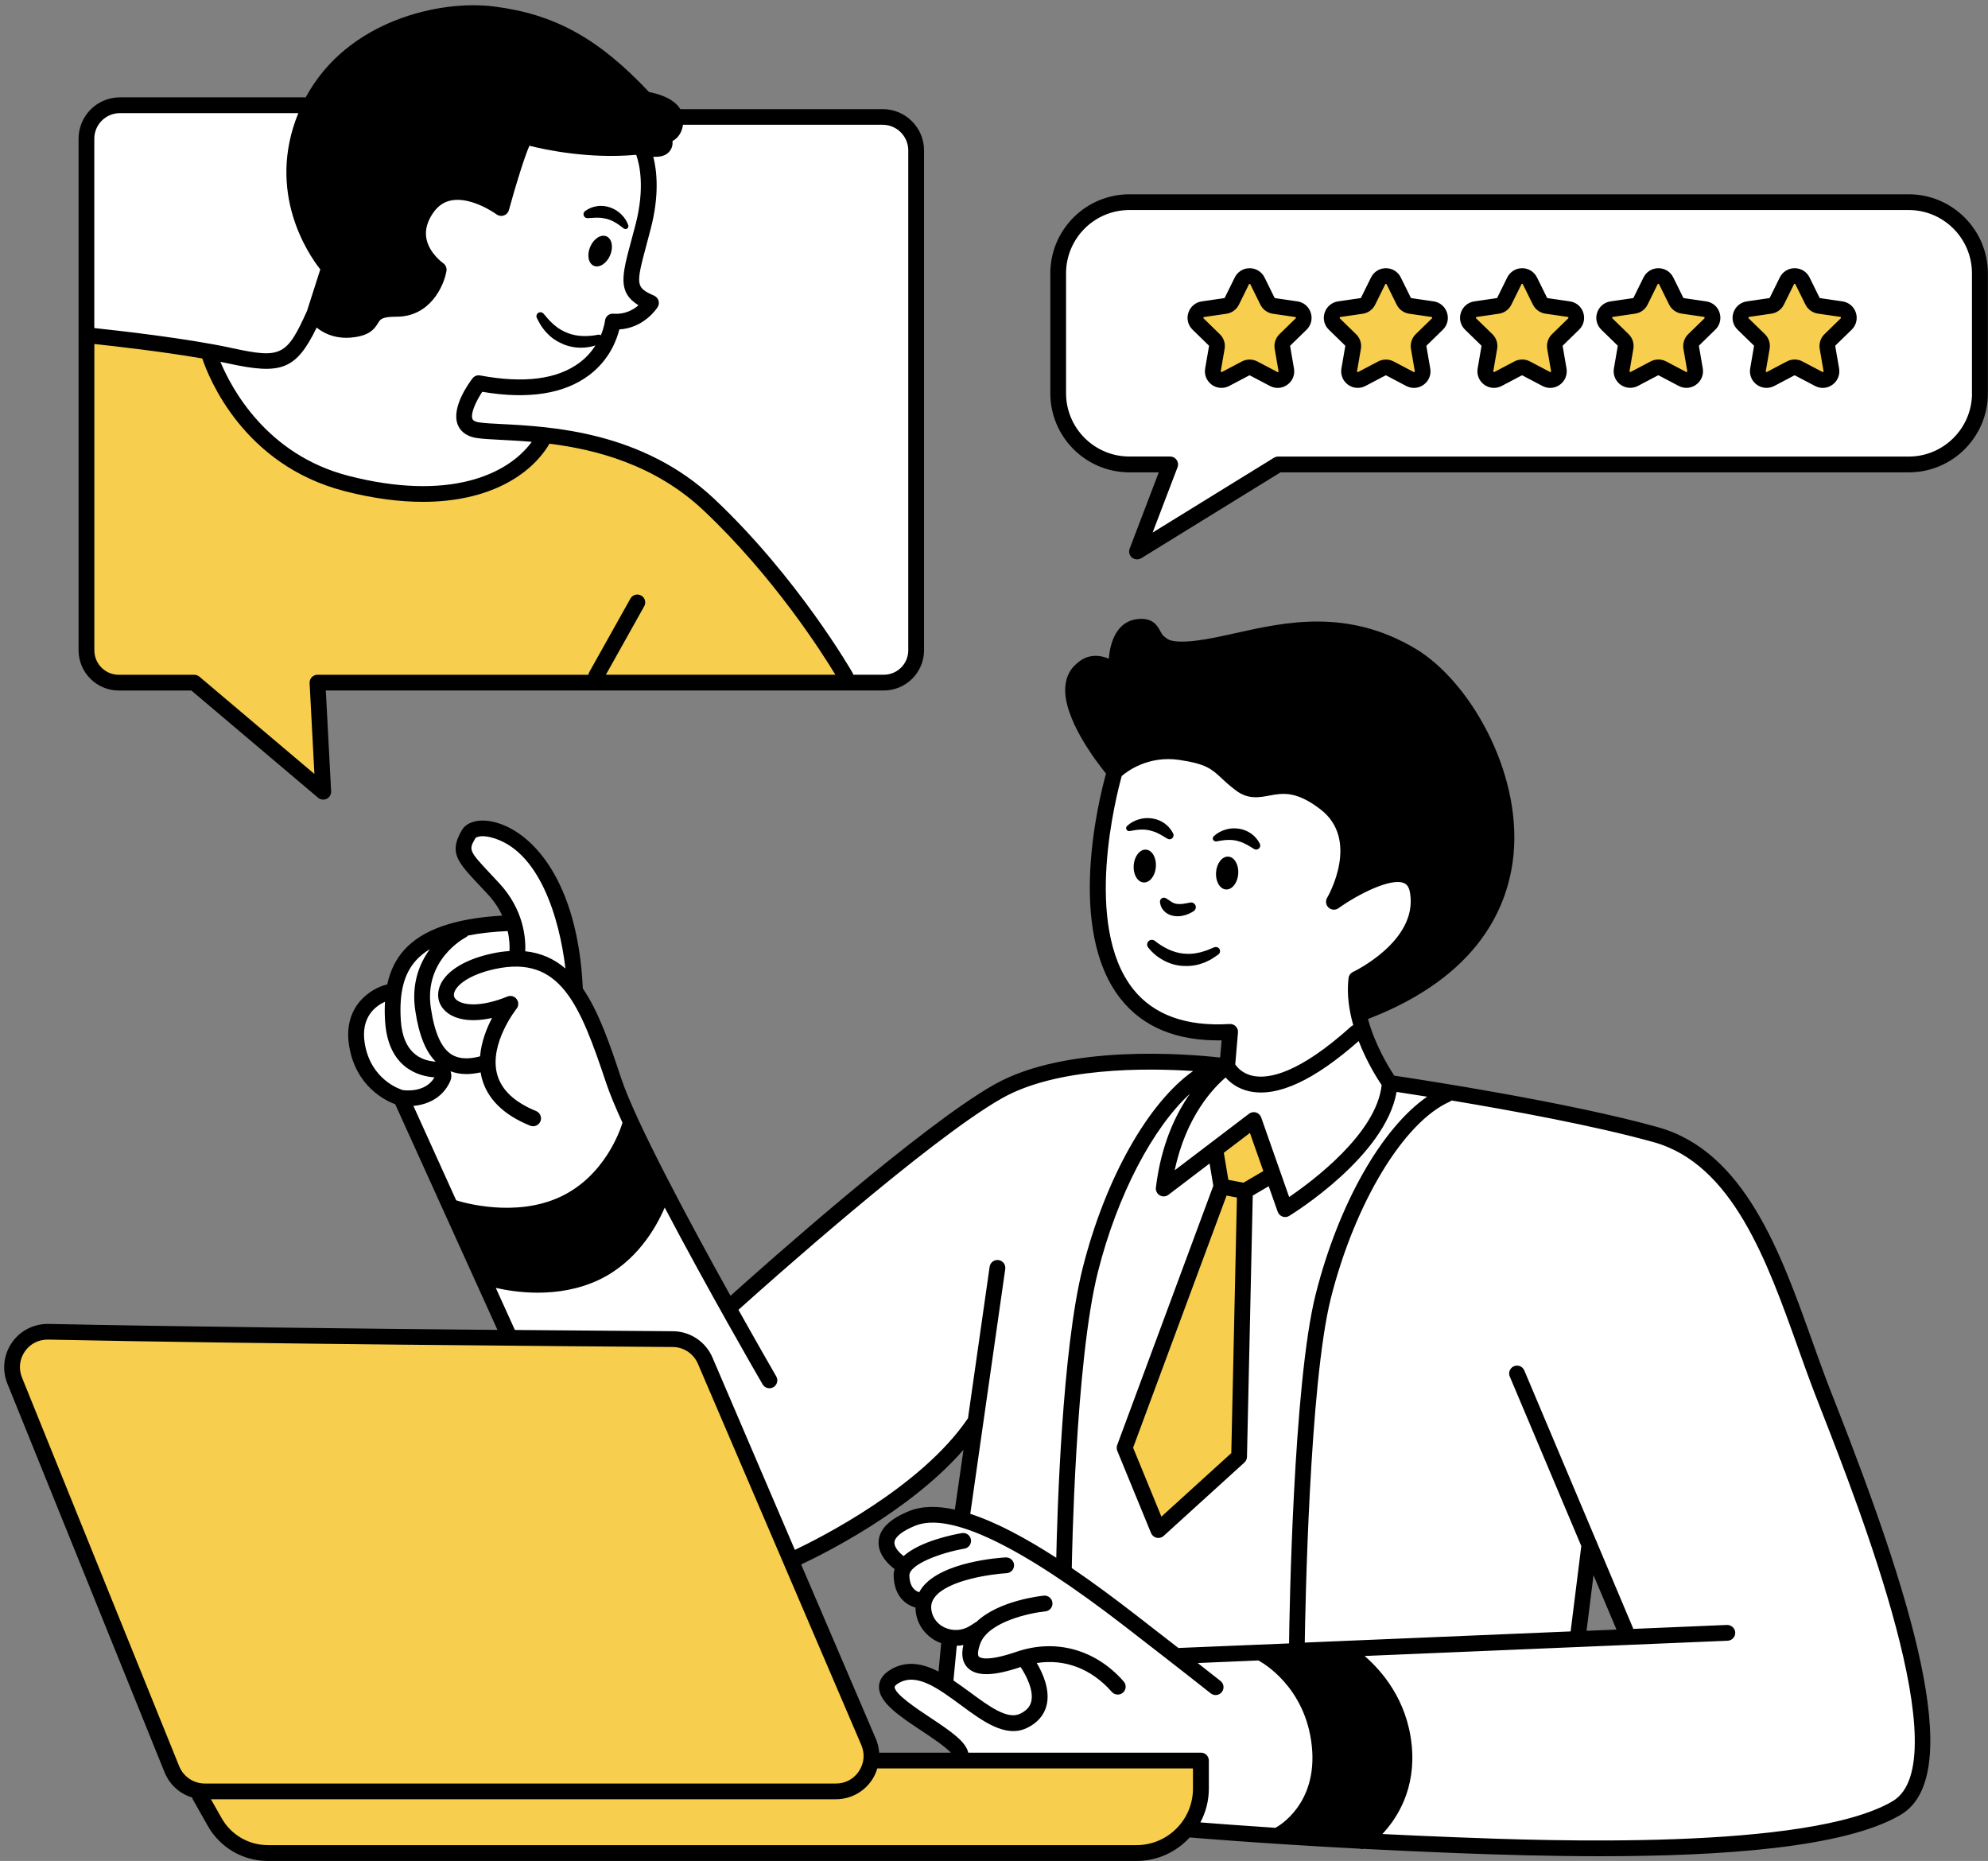
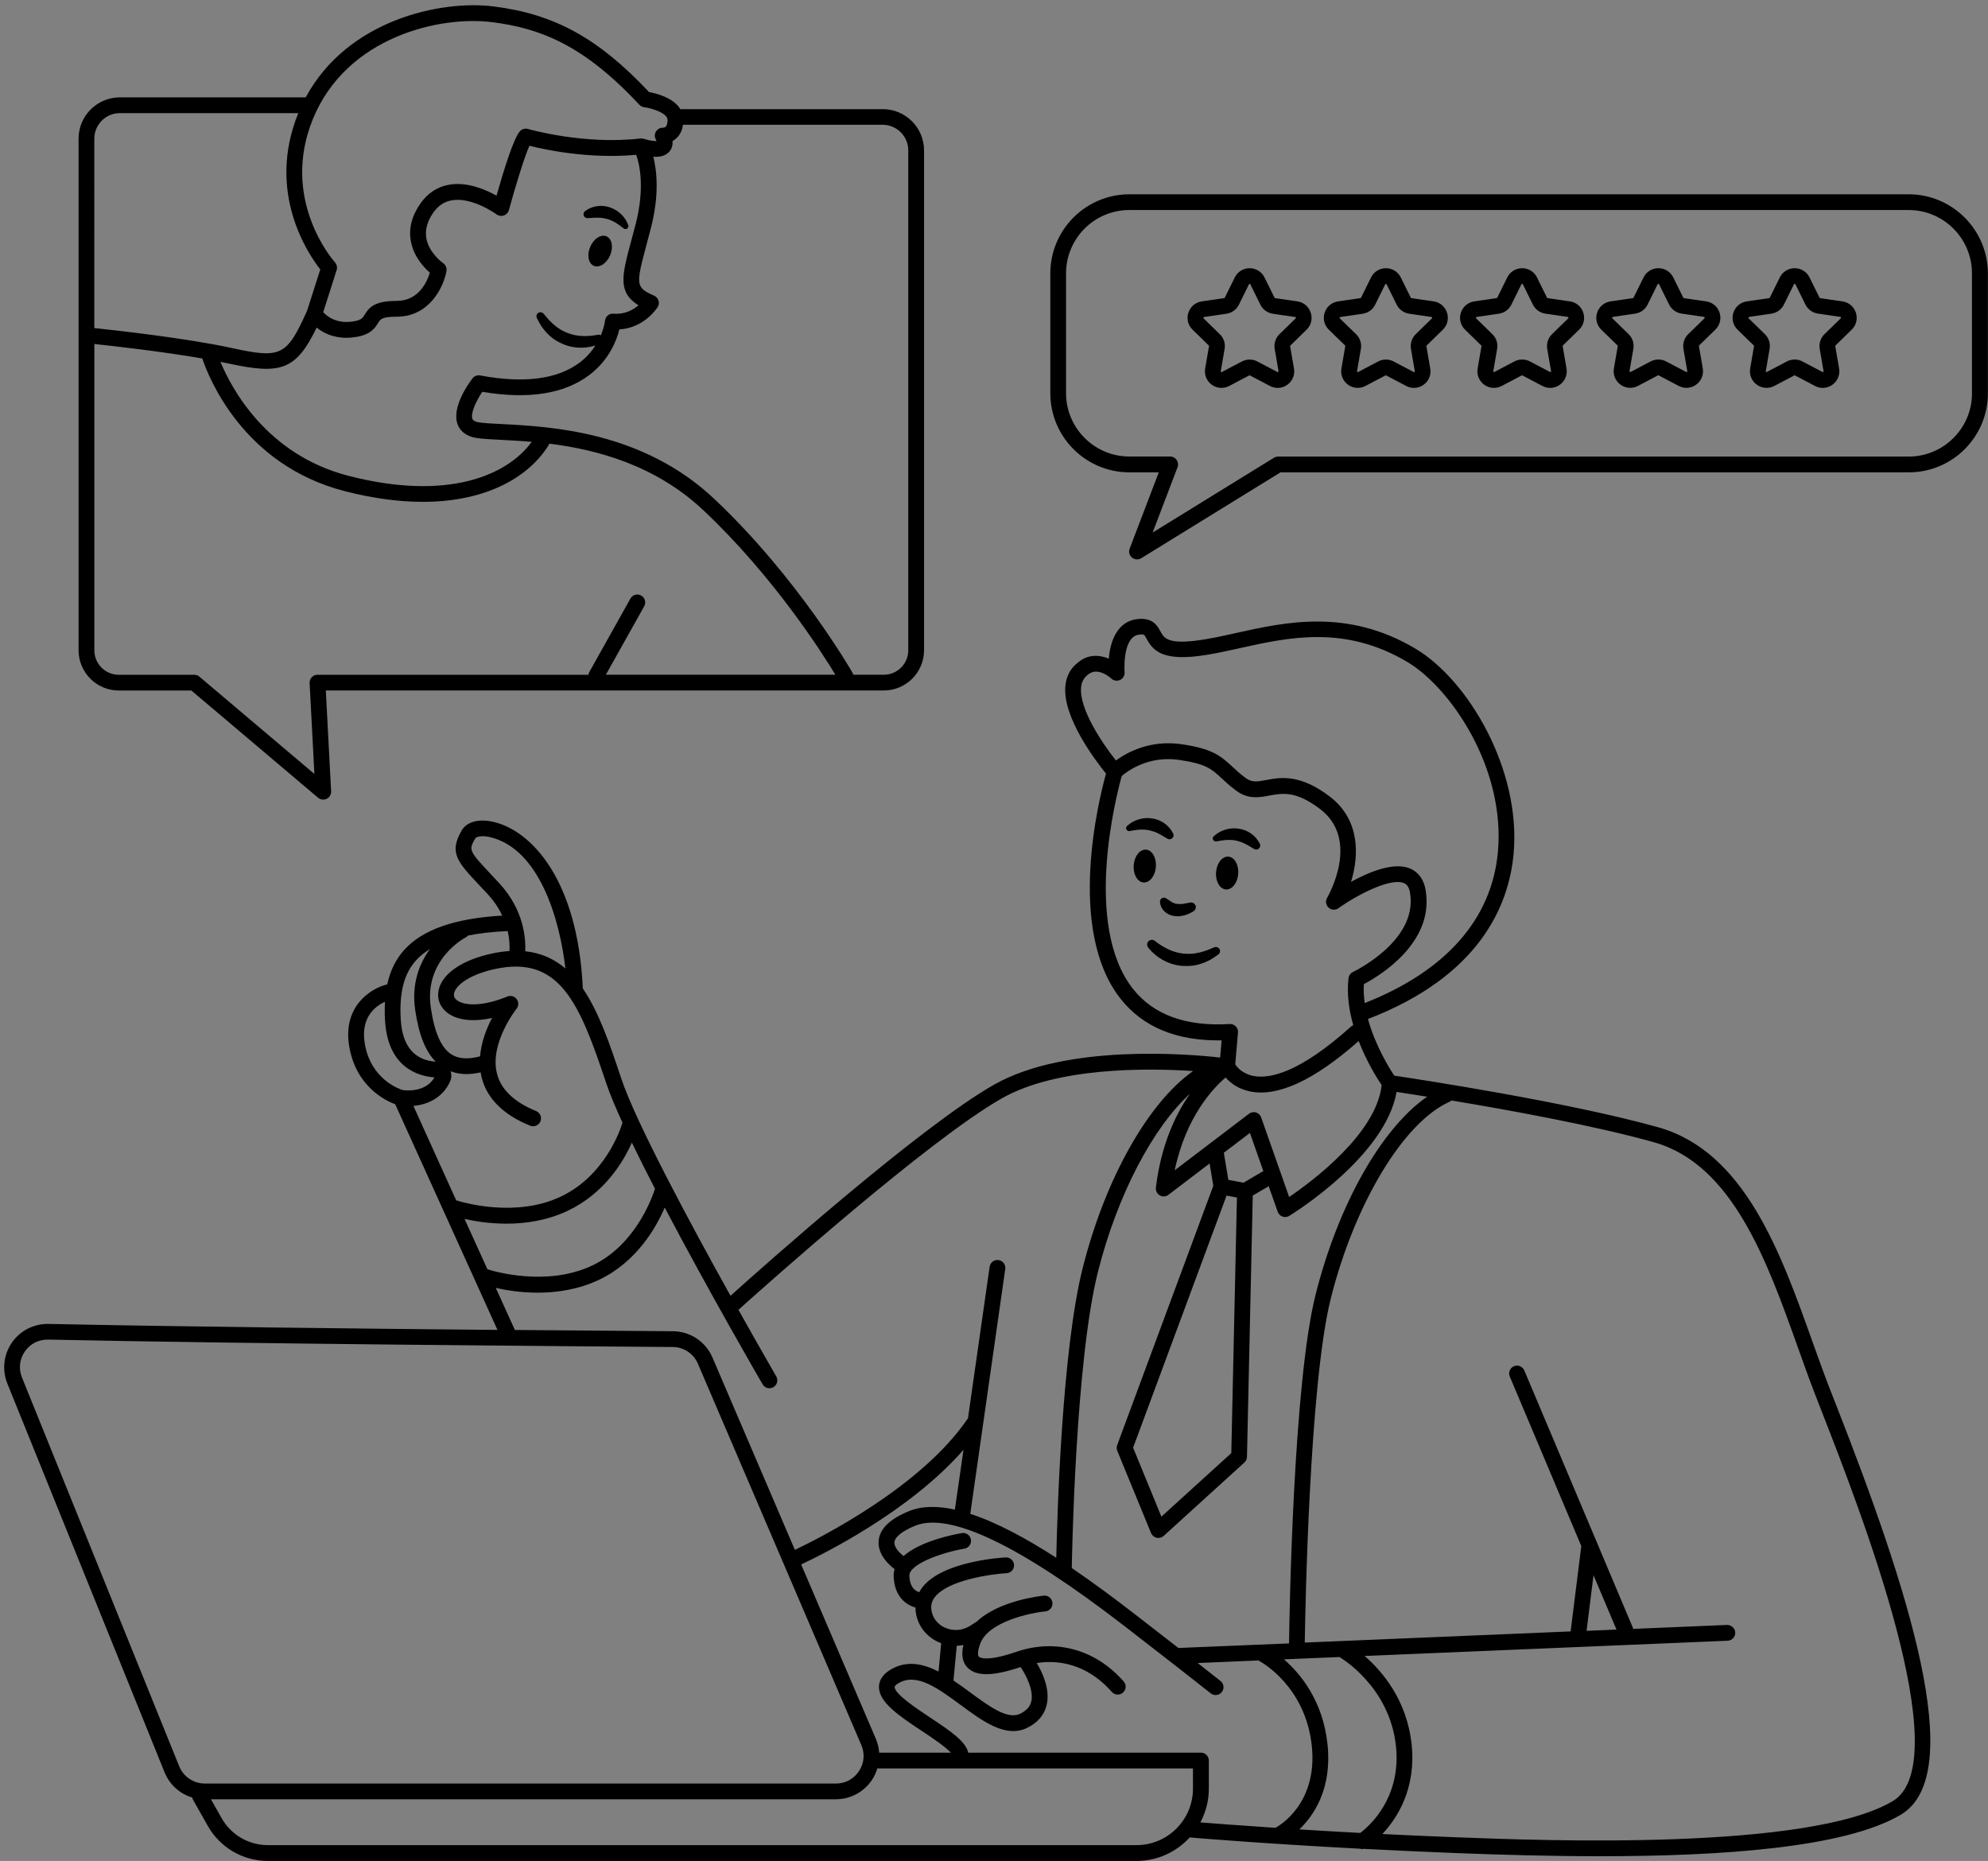
<svg xmlns="http://www.w3.org/2000/svg" height="353.8" preserveAspectRatio="xMidYMid meet" version="1.0" viewBox="-0.8 -1.0 378.0 353.8" width="378.0" zoomAndPan="magnify">
  <rect x="-0.8" y="-1.0" width="378.0" height="353.8" fill="#808080" stroke="none" />
  <g>
    <g id="change1_1">
-       <path clip-rule="evenodd" d="M375.66,50.97v22.8c0,7.47-6.06,13.53-13.53,13.53h-119.9 l-26.85,16.56l6.32-16.56h-7.76c-7.47,0-13.53-6.06-13.53-13.53v-22.8c0-7.47,6.06-13.53,13.53-13.53h148.19 C369.61,37.44,375.66,43.5,375.66,50.97z M39.96,66.99c-9.26-1.39-23.31-4.59-23.31-4.59l-1.12-38.7 c0.37-6.7,18.23-4.84,18.23-4.84l24.56-0.74c0,0,0,0-2.6,6.7c-2.6,6.7,3.35,18.6,4.47,23.07c1.12,4.47,1.49,2.98-1.86,11.91 c-0.49,1.3-0.96,2.37-1.42,3.26c1.05-1.63,1.42-3.26,1.42-3.26c5.95,3.44,7.72,1.86,11.63-0.93c3.91-2.79,2.51,0,7.81-1.67 c5.3-1.67,4.74-6.14,4.74-6.14s-6.42-8.09-0.84-13.4c5.58-5.3,12.84,0.56,12.84,0.56l4.74-12.84c7.26,2.79,20.37,0.84,20.37,0.84 s1.38,0.01,2.3,1.47c1.24,0.18,4.34-0.07,3.84-2.58c-0.56-2.79,2.14-3.26,2.14-3.26s34.23-2.23,39.81-0.74 c5.58,1.49,5.58,5.95,5.58,5.95s0.74,78.88,0,90.42C172.56,129,169.58,129,169.58,129l-8.93-0.37c0,0-13.02-20.09-24.56-31.63 s-24.56-16-39.44-16c-5.33,0-7.79-1.15-8.76-2.62c0.04,1.13,0.2,1.97,0.2,1.97l15.35,1.95c0,0-9.49,13.4-33.77,10.33 C48.97,90.01,41.66,72.18,39.96,66.99z M120.69,54.26c-0.19-0.47-0.38-0.99-0.6-1.54C120.24,53.3,120.44,53.8,120.69,54.26z M122.7,56.91c0.14,0.16,0.22,0.31,0.26,0.46C123,57.19,122.93,57.03,122.7,56.91z M120.19,47.14c-0.01,0.08-0.02,0.14-0.04,0.22 c0.89-2.6,2.27-5.82,2.27-9.15c0-0.78-0.03-1.55-0.09-2.3C121.81,39.43,120.89,43.45,120.19,47.14z M90.38,72.29 c12.45,2.36,20.66-2.06,22.55-4.5c0.92-1.18,1.4-2.84,1.83-4.28c-0.41,0.62-0.93,1.39-1.55,2.33c-3.35,5.02-11.72,6.98-17.3,6.42 C92.38,71.91,91.2,71.78,90.38,72.29z M363.44,315.42c0,0,3.35,15.26-0.74,23.81s-25.3,8.19-41.3,10.42s-77.77-1.86-77.77-1.86 c1.83-0.5,3.36-2.64,4.49-5.58c-2.51,3.71-5.79,5.76-5.79,5.76l-16.74-1.86l2.42-12.09l-46.88-1.3c0,0-2.6-4.28-6.14-6.51 c-3.53-2.23-7.56-6.38-7.26-6.88c2.8-4.55,9.54-0.88,14.35,2.52c-1.96-1.91-3.38-3.63-3.38-3.63l0.74-6.7l3.52-0.7 c-0.09-0.08-0.2-0.16-0.35-0.23c-2.05-0.93-2.6-0.19-5.77-1.86c-3.16-1.67-1.49-3.91-3.35-5.58c-1.86-1.67-2.6-2.05-3.16-5.58 c-0.56-3.53-1.67-2.23-2.23-5.02s3.16-4.65,10.79-5.02c1.92-0.09,4.34,0.55,6.98,1.61c-2.01-1.01-3.26-1.61-3.26-1.61l0.37-16.74 c-5.58,10.05-33.12,25.67-33.12,25.67l-20.09-42.05l-33.86-2.6l-10.6-22.98l-9.77-20.09c0,0-8.09-3.91-8.65-9.77 c-0.56-5.86,3.63-9.77,3.63-9.77s3.35-1.12,4.19-3.91c0.84-2.79,4.47-7.81,10.6-9.21c6.14-1.4,10.88-1.12,10.88-1.12 s3.07-1.95-1.12-5.3s-10.33-7.26-7.53-10.6c2.79-3.35,9.21-2.23,13.12,2.51c3.91,4.74,7.53,18.98,7.53,23.16l11.72,29.02 l17.3,33.58c0,0,48-38.7,57.67-43.53c9.67-4.84,36.84-2.23,36.84-2.23l0.37-6.79c-6.14,0-10.6-0.28-18.98-7.81 c-9.26-8.34-2.51-42.42-2.51-42.42c13.12-8.93,24.84,3.63,24.84,3.63s5.86,0,11.44,1.12s7.53,5.02,8.65,9.21 c1.12,4.19-1.4,11.72-1.4,11.72c3.91-2.79,13.12-6.42,13.95-3.63c4.19,11.44-10.88,18.42-10.88,18.42l1.3,10.23 c0,0-9.95,8.47-17.86,10.05c6.33,0.37,17.86-10.05,17.86-10.05l5.95,9.3c0,0,34.23,4.84,50.6,10.79 c16.37,5.95,24.19,29.4,24.19,29.4L363.44,315.42z M197.05,321.51c0.3-3.29-2.16-7.39-2.16-7.39s-4.8,1.39-8.57,1.04 c0.28,0.17,0.59,0.33,0.94,0.45c3.35,1.12,7.63-1.49,7.63-1.49S195.96,317.69,197.05,321.51z M207.72,301.84 c0.93,0.57,2,1.27,3.16,2.05c-3.3-2.7-8.52-5.88-13.59-8.71C201.57,297.8,205.42,300.43,207.72,301.84z M240.2,313l-15.76,0.55 c0.49,0.37,0.78,0.58,0.78,0.58L240.2,313z M250.33,329.19c0-4.54-3.32-9.19-6.28-12.44C246.15,319.34,248.66,323.37,250.33,329.19 z M309.12,309.84l-7.57-17.42l-0.24,0.3l-2.14,17.49L309.12,309.84z" fill="#FFF" fill-rule="evenodd" />
-     </g>
+       </g>
    <g id="change2_1">
-       <path d="M316.01,52.41l1.9,3.85c0.24,0.49,0.71,0.83,1.25,0.91l4.25,0.62c1.36,0.2,1.9,1.87,0.92,2.82l-3.08,3 c-0.39,0.38-0.57,0.93-0.48,1.46l0.73,4.23c0.23,1.35-1.19,2.38-2.4,1.74l-3.8-2c-0.48-0.25-1.06-0.25-1.54,0l-3.8,2 c-1.21,0.64-2.63-0.39-2.4-1.74l0.73-4.23c0.09-0.54-0.09-1.08-0.48-1.46l-3.08-3c-0.98-0.96-0.44-2.63,0.92-2.82l4.25-0.62 c0.54-0.08,1-0.42,1.25-0.91l1.9-3.85C313.65,51.18,315.41,51.18,316.01,52.41z M287.14,52.41l-1.9,3.85 c-0.24,0.49-0.71,0.83-1.25,0.91l-4.25,0.62c-1.36,0.2-1.9,1.87-0.92,2.82l3.08,3c0.39,0.38,0.57,0.93,0.48,1.46l-0.73,4.23 c-0.23,1.35,1.19,2.38,2.4,1.74l3.8-2c0.48-0.25,1.06-0.25,1.54,0l3.8,2c1.21,0.64,2.63-0.39,2.4-1.74l-0.73-4.23 c-0.09-0.54,0.09-1.08,0.48-1.46l3.08-3c0.98-0.96,0.44-2.63-0.92-2.82l-4.25-0.62c-0.54-0.08-1-0.42-1.25-0.91l-1.9-3.85 C289.5,51.18,287.75,51.18,287.14,52.41z M261.23,52.41l-1.9,3.85c-0.24,0.49-0.71,0.83-1.25,0.91l-4.25,0.62 c-1.36,0.2-1.9,1.87-0.92,2.82l3.08,3c0.39,0.38,0.57,0.93,0.48,1.46l-0.73,4.23c-0.23,1.35,1.19,2.38,2.4,1.74l3.8-2 c0.48-0.25,1.06-0.25,1.54,0l3.8,2c1.21,0.64,2.63-0.39,2.4-1.74l-0.73-4.23c-0.09-0.54,0.09-1.08,0.48-1.46l3.08-3 c0.98-0.96,0.44-2.63-0.92-2.82l-4.25-0.62c-0.54-0.08-1-0.42-1.25-0.91l-1.9-3.85C263.6,51.18,261.84,51.18,261.23,52.41z M338.95,52.41l-1.9,3.85c-0.24,0.49-0.71,0.83-1.25,0.91l-4.25,0.62c-1.36,0.2-1.9,1.87-0.92,2.82l3.08,3 c0.39,0.38,0.57,0.93,0.48,1.46l-0.73,4.23c-0.23,1.35,1.19,2.38,2.4,1.74l3.8-2c0.48-0.25,1.06-0.25,1.54,0l3.8,2 c1.21,0.64,2.63-0.39,2.4-1.74l-0.73-4.23c-0.09-0.54,0.09-1.08,0.48-1.46l3.08-3c0.98-0.96,0.44-2.63-0.92-2.82l-4.25-0.62 c-0.54-0.08-1-0.42-1.25-0.91l-1.9-3.85C341.31,51.18,339.56,51.18,338.95,52.41z M235.33,52.41l-1.9,3.85 c-0.24,0.49-0.71,0.83-1.25,0.91l-4.25,0.62c-1.36,0.2-1.9,1.87-0.92,2.82l3.08,3c0.39,0.38,0.57,0.93,0.48,1.46l-0.73,4.23 c-0.23,1.35,1.19,2.38,2.4,1.74l3.8-2c0.48-0.25,1.06-0.25,1.54,0l3.8,2c1.21,0.64,2.63-0.39,2.4-1.74l-0.73-4.23 c-0.09-0.54,0.09-1.08,0.48-1.46l3.08-3c0.98-0.96,0.44-2.63-0.92-2.82l-4.25-0.62c-0.54-0.08-1-0.42-1.25-0.91l-1.9-3.85 C237.69,51.18,235.94,51.18,235.33,52.41z M16.65,62.4l-0.84,60.65c0,0-0.28,5.86,8.09,5.86s13.4,0.28,13.4,0.28l23.16,20.37 l-0.56-20.09l100.74-0.84c0,0-11.16-20.09-18.7-26.51c-7.53-6.42-13.12-12.28-21.49-15.91s-17.02-3.91-17.02-3.91 s-6.98,15.63-33.77,10.33S39.54,65.56,39.54,65.56L16.65,62.4z M229.67,218.31l1.67,6.88l-18.05,48.19l5.95,16.37l16-14.51 l0.56-49.3l4.84-2.98l-2.6-10.6L229.67,218.31z M1.4,260.35c0.37,1.12,32,77.4,32,77.4l4.84,1.86c0,0-0.37,7.07,4.09,9.3 c4.47,2.23,12.65,2.6,12.65,2.6h161.12c0,0,10.42-2.98,11.16-8.93c0.74-5.95,0.74-8.56,0.74-8.56l-62.14-0.74l-30.51-72.19 c0,0-2.98-7.07-8.19-7.44c-5.21-0.37-119.44-1.12-119.44-1.12S-0.84,253.65,1.4,260.35z" fill="#F7CE4D" />
-     </g>
+       </g>
    <g id="change3_2">
-       <path clip-rule="evenodd" d="M58.33,59.79l2.98-9.58c0,0-6.7-10.05-6.42-17.3c0.28-7.26,2.51-18.14,8.09-21.77 s14.79-9.77,26.23-9.21s20.93,4.74,26.79,10.6c5.86,5.86,8.37,4.74,10.33,7.53s0.56,5.86-1.4,7.26c-1.95,1.4-5.86-0.28-11.16-0.28 s-14.51-1.67-14.51-1.67l-4.74,12.84c0,0-9.21-6.14-12.84-0.56s-2.79,9.77,0.84,13.4c0,0-0.28,5.3-4.74,6.14 c-4.47,0.84-5.3-0.56-7.81,1.67C67.44,61.1,65.4,64.91,58.33,59.79z M202.51,130.86c0,0,5.58,13.67,8.09,13.67 c2.51,0,9.49-3.63,14.79-2.23c5.3,1.4,6.42,5.86,12.28,6.7c5.86,0.84,6.98-1.67,12.28,1.95c5.3,3.63,6.7,7.26,5.86,11.72 c-0.84,4.47-1.67,7.53-1.67,7.53s10.33-6.98,13.95-3.63c3.63,3.35-0.28,11.16-4.19,13.67c-3.91,2.51-6.7,4.74-6.7,4.74l0.84,7.26 c0,0,22.6-8.09,25.95-25.67c3.35-17.58-2.23-33.21-15.91-42.7c-13.67-9.49-32.65-1.12-39.35-1.4s-5.02-0.28-9.77-3.63 s-7.26,5.58-7.26,5.58S201.67,124.17,202.51,130.86z M85.3,228.82l6.42,13.95c0,0,8.65,4.47,19.26-0.84 c10.6-5.3,14.23-15.91,14.23-15.91l-5.3-12.28C119.91,213.75,109.58,236.07,85.3,228.82z M240.2,313c0,0,11.43,9.59,10.32,19.63 c-1.12,10.05-6.88,15.16-6.88,15.16l16.09,1.02c0,0,9.49-7.53,6.42-19.26c-3.07-11.72-11.16-17.02-11.16-17.02L240.2,313z" fill="inherit" fill-rule="evenodd" />
-     </g>
+       </g>
  </g>
  <g id="change3_1">
    <path d="M21.79,130.28h13.8l24.1,20.39c0.28,0.23,0.62,0.35,0.97,0.35c0.23,0,0.46-0.05,0.67-0.16c0.54-0.27,0.86-0.83,0.83-1.42 l-1.01-19.17h106.1c4.22,0,7.65-3.43,7.65-7.65V27.6c0-4.33-3.52-7.85-7.85-7.85h-38.49c-1.32-2.19-4.58-3-5.95-3.25 C112.96,6.25,104.63,1.67,93.03,0.22c-9.96-1.25-27.73,2.51-35.7,17.29c-0.01,0-0.01,0-0.02,0H21.99c-4.33,0-7.85,3.52-7.85,7.85 v97.26C14.14,126.85,17.57,130.28,21.79,130.28z M59.57,127.28c-0.41,0-0.8,0.17-1.09,0.47c-0.28,0.3-0.43,0.7-0.41,1.11 l0.91,17.28l-21.87-18.5c-0.27-0.23-0.61-0.35-0.97-0.35H21.79c-2.57,0-4.65-2.09-4.65-4.65V64.4c3.67,0.39,12.82,1.42,20.52,2.75 c1.19,3.55,7.74,20.26,27.1,25.23c5.52,1.42,10.46,2.03,14.84,2.03c12.48,0,20.37-5.01,23.92-10.79c0.05-0.09,0.09-0.17,0.13-0.27 c8.91,1.11,20.1,4.01,29.29,12.66c13.36,12.58,22.63,27.18,25.1,31.27H114.4l7.29-13.02c0.41-0.72,0.15-1.64-0.58-2.04 c-0.72-0.4-1.64-0.15-2.04,0.58l-7.81,13.95c-0.1,0.17-0.15,0.35-0.18,0.54H59.57z M42.67,68.11c9.96,2.17,12.82,1.25,16.74-6.83 c1.2,0.97,3.05,1.94,5.65,1.94c0.5,0,1.03-0.04,1.58-0.12c2.85-0.41,3.74-1.51,4.46-2.71c0.42-0.69,0.72-1.18,3.51-1.18 c6.29,0,8.95-5.68,9.48-8.68c0.1-0.58-0.15-1.17-0.63-1.5c-0.03-0.02-2.68-1.9-3.19-4.71c-0.29-1.59,0.16-3.24,1.33-4.91 c0.94-1.34,2.11-2.1,3.56-2.34c3.89-0.63,8.41,2.65,8.46,2.69c0.4,0.29,0.92,0.37,1.38,0.21s0.83-0.54,0.96-1.02 c1.29-4.75,3.01-10.24,3.9-12.24c2.97,0.75,11.35,2.55,20.31,1.72c0.63,1.77,1.69,6.26-0.13,13.28c-0.29,1.11-0.56,2.12-0.81,3.04 c-1.78,6.61-2.63,9.79,1.37,12.29c-0.96,0.84-2.55,1.77-4.76,1.6c-0.82-0.09-1.53,0.54-1.61,1.35c0,0.02-0.13,1.18-0.78,2.74 c-0.17-0.08-0.36-0.13-0.55-0.09l-0.11,0.02c-0.89,0.18-1.93,0.26-2.88,0.22c-0.96-0.04-1.9-0.23-2.78-0.57 c-0.87-0.35-1.72-0.8-2.45-1.45c-0.4-0.28-0.71-0.68-1.08-1.01c-0.35-0.36-0.64-0.78-1-1.16l-0.08-0.09 c-0.23-0.24-0.6-0.32-0.91-0.16c-0.37,0.19-0.52,0.65-0.33,1.03c0.26,0.51,0.54,1.03,0.85,1.53c0.36,0.46,0.68,0.98,1.13,1.38 c0.81,0.89,1.89,1.57,3.02,2.05c1.14,0.48,2.39,0.7,3.6,0.67c0.88-0.02,1.71-0.16,2.54-0.42c-0.71,1.11-1.68,2.26-3.03,3.27 c-4.22,3.16-10.57,3.98-18.89,2.43c-0.56-0.11-1.12,0.11-1.46,0.56c-0.7,0.9-4.09,5.58-2.8,8.82c0.38,0.95,1.31,2.15,3.57,2.51 c1.11,0.17,2.64,0.25,4.58,0.35c1.72,0.09,3.72,0.19,5.92,0.38c-4.7,6.44-16.06,11.29-34.82,6.47c-15.59-4-22.28-16.64-24.38-21.68 C41.65,67.89,42.17,68,42.67,68.11z M171.9,27.6v95.03c0,2.57-2.09,4.65-4.65,4.65h-5.8c-0.03-0.12-0.08-0.24-0.14-0.36 c-0.1-0.18-10.34-18.04-26.32-33.09c-13.63-12.84-31.07-13.73-40.44-14.21c-1.85-0.09-3.31-0.17-4.27-0.32 c-0.7-0.11-1.12-0.33-1.25-0.66c-0.41-1.02,0.71-3.42,1.87-5.15c8.76,1.48,15.6,0.4,20.35-3.19c3.83-2.9,5.22-6.67,5.71-8.67 c4.78-0.29,7.18-4.08,7.29-4.25c0.23-0.37,0.29-0.82,0.16-1.23c-0.13-0.41-0.43-0.75-0.82-0.93c-3.5-1.57-3.55-1.93-1.46-9.7 c0.25-0.93,0.52-1.95,0.81-3.07c1.66-6.39,1.16-10.98,0.48-13.65c1.23,0.08,2.4-0.14,3.12-1.06c0.45-0.57,0.59-1.26,0.54-1.93 c0.25-0.13,0.5-0.3,0.74-0.53c0.68-0.63,1.09-1.49,1.24-2.56h37.99C169.73,22.74,171.9,24.92,171.9,27.6z M92.66,3.2 c9.14,1.14,17.42,4.25,28.11,15.72c0.24,0.25,0.56,0.42,0.9,0.46c1.56,0.21,4.46,1.13,4.46,2.42c0,0.61-0.12,1.07-0.34,1.28 c-0.19,0.19-0.49,0.2-0.47,0.2c-0.54-0.04-1.07,0.23-1.37,0.69c-0.3,0.46-0.32,1.06-0.05,1.54c0.05,0.09,0.1,0.2,0.13,0.31 c-0.36,0.01-1.11-0.03-2.49-0.44c0,0,0,0,0,0c-0.13-0.04-0.26-0.05-0.4-0.05c-0.02,0-0.05,0-0.07,0c-0.04,0-0.08,0-0.12,0 c-10.71,1.25-21.25-1.78-21.36-1.81c-0.52-0.16-1.09-0.01-1.48,0.38c-1.2,1.2-3.16,7.56-4.5,12.3c-2.04-1.14-5.52-2.65-8.91-2.1 c-2.27,0.37-4.14,1.57-5.55,3.58c-1.65,2.35-2.27,4.76-1.83,7.17c0.52,2.9,2.47,4.99,3.61,5.99c-0.51,1.7-2.09,5.37-6.32,5.37 c-4.14,0-5.2,1.19-6.07,2.62c-0.4,0.66-0.64,1.06-2.32,1.3c-3.07,0.44-4.84-0.99-5.56-1.78l2.55-8c0.16-0.5,0.04-1.06-0.31-1.46 c-0.43-0.48-10.44-12-4.2-27.27C65.13,5.91,82.93,1.99,92.66,3.2z M21.99,20.51h33.93c-6.14,15.05,1.89,26.8,4.18,29.71l-2.52,7.88 c-3.86,8.58-4.94,9.11-14.28,7.07c-8.53-1.86-21.91-3.35-26.17-3.8V25.36C17.14,22.69,19.31,20.51,21.99,20.51z M347.08,262.94 c-1.09-2.81-2.14-5.75-3.25-8.85c-6.05-16.96-12.91-36.18-29.38-40.79c-17.04-4.77-45.54-9.12-50.14-9.8 c-0.95-1.43-3.64-5.75-5-10.77c21.23-8.16,26.79-21.56,27.69-31.43c1.44-15.84-8.51-32.95-18.7-39 c-12.91-7.66-24.66-5.05-34.09-2.95c-2.7,0.6-5.24,1.17-7.6,1.45c-5.45,0.66-6.11-0.56-6.75-1.74c-0.58-1.07-1.45-2.7-4.41-2.36 c-3.8,0.44-5.15,4.18-5.42,7.52c-1.77-0.73-3.99-0.91-5.94,0.8c-1.37,1.08-2.15,2.56-2.32,4.4c-0.57,5.95,5.82,14.31,7.73,16.66 c-1.33,4.78-7.58,29.7,2.78,42.82c4.25,5.39,10.71,8.04,19.2,7.89l-0.28,3.27c-6.24-0.7-29.22-2.6-42.91,5.11 c-13.95,7.87-43.86,34.49-50.19,40.18c-7.66-13.76-18.01-33.02-20.77-41.3c-2.13-6.39-4.21-12.6-7.33-17.15 c0-0.06,0.01-0.11,0.01-0.17c-0.99-20.44-9.71-29.72-16.87-31.45c-2.83-0.69-5.19-0.07-6.16,1.61c-2.44,4.24-0.84,5.94,3.43,10.48 c0.46,0.49,0.97,1.03,1.51,1.61c1.27,1.37,2.16,2.76,2.78,4.09c-9.08,0.53-15.2,2.68-18.66,6.55c-1.6,1.79-2.65,3.94-3.21,6.54 c-0.04,0.01-0.08,0.01-0.11,0.02c-3.03,0.74-8.41,4.16-7.12,11.75c1.28,7.56,6.76,10.27,8.75,11.01l19.44,42.9 c-26.2-0.24-60.5-0.62-85.37-1.14c-2.79-0.04-5.38,1.27-6.96,3.56c-1.58,2.29-1.9,5.2-0.86,7.78l29.89,73.9 c0.96,2.37,2.91,4.1,5.26,4.8c0.03,0.15,0.08,0.29,0.15,0.42l2.82,4.99c2.32,4.1,6.68,6.65,11.39,6.65H215.3 c4,0,7.6-1.73,10.11-4.47c0.67,0.06,13.56,1.15,32.36,2.14c0.14,0.04,0.29,0.07,0.44,0.07c0.09,0,0.17-0.02,0.26-0.04 c5.43,0.28,11.34,0.56,17.58,0.8c8.48,0.33,17.93,0.6,27.43,0.6c23.08,0,46.47-1.6,57.11-7.87c13.04-7.69,1.16-43.61-12.19-77.73 C347.91,265.07,347.47,263.95,347.08,262.94z M253.89,314.03c0.03,0.02,0.05,0.04,0.08,0.06c0.09,0.05,9.47,5.51,10.66,16.89 c1.03,9.86-5.07,15.19-6.79,16.49c-4.18-0.22-8.06-0.45-11.58-0.67c2.75-2.64,6.24-7.73,5.36-16.14 c-0.87-8.37-5.21-13.52-8.29-16.19L253.89,314.03z M223.48,312.3c-0.06,0-0.12,0.02-0.19,0.03c-2.27-1.76-5.06-3.93-8.51-6.6 c-3.61-2.79-7.64-5.8-11.79-8.62c0.02-1.32,0.66-39.25,4.98-56.34c3.69-14.6,10.44-27.4,17.5-33.84c-2.72,3.88-5.5,9.67-6.49,17.85 c-0.07,0.6,0.22,1.18,0.74,1.48c0.52,0.3,1.17,0.26,1.65-0.11l7.82-5.95l0.71,4.24l-18.28,49.3c-0.13,0.35-0.12,0.74,0.02,1.09 l6.42,15.63c0.19,0.45,0.58,0.79,1.06,0.89c0.11,0.03,0.22,0.04,0.33,0.04c0.37,0,0.73-0.14,1.01-0.39l15.35-13.95 c0.3-0.28,0.48-0.67,0.49-1.08l1.1-49.67l3.03-1.78l1.71,4.85c0.15,0.43,0.49,0.76,0.91,0.92c0.16,0.06,0.33,0.09,0.5,0.09 c0.27,0,0.54-0.07,0.78-0.22c0.78-0.47,18.26-11.31,20.42-23.57c1.27,0.19,3.28,0.5,5.81,0.91c-8.6,5.93-16.86,20.37-21.2,37.57 c-4.29,17-5,61.37-5.06,66.37L223.48,312.3z M232.42,226.3l1.97,0.37l-1.07,48.59l-13.29,12.08l-5.38-13.11L232.42,226.3z M235.64,223.85l-2.88-0.54l-0.86-5.15l4.96-3.77l2.55,7.25L235.64,223.85z M244.32,226.57L239,211.44 c-0.16-0.45-0.53-0.8-0.98-0.94c-0.14-0.04-0.29-0.06-0.43-0.06c-0.32,0-0.64,0.11-0.91,0.31l-14.12,10.74 c2.15-10.25,7.38-15.68,9.68-17.64c0.86,0.98,2.32,2.16,4.58,2.64c5.31,1.12,12.28-2.11,20.72-9.57c1.56,4.04,3.58,7.21,4.37,8.37 C260.93,214.49,248.72,223.58,244.32,226.57z M204.76,129.68c0.1-1,0.49-1.77,1.25-2.38c1.9-1.67,4.39,0.61,4.49,0.7 c0.45,0.43,1.13,0.53,1.69,0.26c0.56-0.27,0.9-0.86,0.84-1.49c-0.01-0.07-0.47-6.75,2.77-7.12c0.93-0.11,0.95-0.07,1.42,0.8 c1.15,2.12,2.84,4.12,9.75,3.29c2.5-0.3,5.12-0.88,7.89-1.5c9.39-2.08,20.02-4.45,31.91,2.6c8.17,4.84,18.71,20.1,17.24,36.15 c-1.16,12.76-9.92,22.65-25.32,28.71c-0.17-1.2-0.24-2.41-0.16-3.6c2.99-1.58,13.21-7.75,11.79-17.52 c-0.34-2.74-1.79-3.92-2.94-4.43c-3.09-1.36-7.86,0.62-11.29,2.5c1.55-5.06,1.71-11.8-4.02-16.19c-5.71-4.37-9.42-3.67-12.12-3.16 c-1.81,0.34-2.73,0.47-3.9-0.39c-1.09-0.8-1.84-1.5-2.56-2.18c-2.31-2.14-3.89-3.4-9.64-4.24c-6.02-0.88-10.42,1.6-12.47,3.09 C208.79,140.31,204.37,133.76,204.76,129.68z M214.64,187.02c-9.61-12.17-3.1-37.08-2.15-40.49c1.05-0.9,5.04-3.92,10.92-3.06 c5.11,0.75,6.15,1.71,8.04,3.47c0.75,0.7,1.6,1.49,2.82,2.39c2.27,1.68,4.38,1.28,6.24,0.93c2.51-0.47,5.1-0.97,9.74,2.59 c7.58,5.8,1.55,16.4,1.29,16.84c-0.36,0.61-0.24,1.39,0.28,1.86c0.52,0.48,1.31,0.53,1.88,0.11c3.69-2.63,10-5.85,12.47-4.76 c0.41,0.18,0.99,0.59,1.17,2.08c1.31,9-10.75,14.74-10.87,14.8c-0.47,0.22-0.79,0.67-0.86,1.18c-0.36,3.05,0.1,6.12,0.9,8.95 c-0.15,0.06-0.29,0.13-0.42,0.25c-9.84,8.86-15.54,10-18.6,9.39c-2.05-0.41-3.06-1.64-3.42-2.2l0.52-6.05 c0.04-0.43-0.12-0.86-0.42-1.17c-0.3-0.31-0.73-0.48-1.16-0.45C224.73,194.19,218.54,191.95,214.64,187.02z M87.53,230.74 c1.94,0.44,4.75,0.9,7.98,0.9c3.61,0,7.73-0.59,11.66-2.46c6.94-3.31,10.53-9.24,12.17-12.95c1.33,2.75,2.82,5.72,4.4,8.77 c-0.65,2.02-3.85,10.75-11.9,14.58c-8.67,4.13-18.79,1.1-19.96,0.73L87.53,230.74z M117.56,212.45 c-0.46,1.5-3.38,10.06-11.68,14.02c-8.63,4.12-18.71,1.12-19.94,0.73l-8.13-17.94c2.48-0.24,5.49-1.38,6.97-4.65 c0.28-0.62,0.31-1.31,0.09-1.94c0.92,0.34,1.92,0.53,3.01,0.53c0.85,0,1.76-0.12,2.71-0.32c0.06,0.34,0.12,0.69,0.21,1.04 c1.03,3.97,4.12,7.03,9.2,9.09c0.77,0.31,1.64-0.06,1.96-0.82c0.31-0.77-0.06-1.64-0.82-1.96c-4.15-1.69-6.65-4.06-7.43-7.06 c-1.51-5.79,3.65-12.32,3.7-12.38c0.43-0.53,0.44-1.29,0.03-1.84c-0.41-0.55-1.13-0.75-1.77-0.49c-4.89,2-8.39,1.75-9.7,0.61 c-0.42-0.37-0.55-0.78-0.42-1.29c0.39-1.52,2.95-3.51,7.79-4.56c12.33-2.65,16.07,6.53,21.14,21.75 C115.15,206.96,116.22,209.52,117.56,212.45z M92.61,165.29c-4.35-4.62-4.3-4.71-3.02-6.93c0.11-0.2,1.04-0.63,2.85-0.19 c9.26,2.24,13.15,15.39,14.27,24.96c-2.09-1.79-4.58-2.96-7.64-3.28c0.11-2.25-0.18-7.81-4.94-12.93 C93.58,166.33,93.07,165.79,92.61,165.29z M96.07,179.81c-1.06,0.07-2.17,0.22-3.36,0.48c-5.52,1.19-9.28,3.71-10.06,6.74 c-0.42,1.62,0.07,3.19,1.35,4.3c1.87,1.63,5,2.03,8.76,1.2c-1.03,1.96-2.05,4.54-2.28,7.3c-2.28,0.6-4.06,0.49-5.41-0.35 c-1.95-1.21-3.25-4.12-3.95-8.87c-1.35-9.09,6.28-13.21,6.61-13.38c0.18-0.1,0.34-0.22,0.46-0.37c2.2-0.44,4.71-0.72,7.54-0.85 C96.12,177.7,96.12,179.08,96.07,179.81z M78.28,181.61c0.73-0.81,1.62-1.53,2.66-2.17c-1.96,2.69-3.54,6.53-2.79,11.61 c0.69,4.68,1.95,7.84,3.89,9.79c-2.89-0.19-6.24-1.75-6.63-7.87C75.08,187.77,75.99,184.17,78.28,181.61z M68.56,197.41 c-0.86-5.1,2.14-7.19,3.84-7.96c-0.06,1.16-0.07,2.38,0.02,3.7c0.57,8.89,6.39,10.46,9.39,10.68c-1.7,2.92-5.48,2.49-6.03,2.41 C75.24,206.08,69.72,204.29,68.56,197.41z M97.05,251.74l-3.58-7.89c1.94,0.44,4.76,0.91,7.99,0.91c3.61,0,7.73-0.59,11.66-2.46 c7.08-3.37,10.79-9.82,12.47-13.72c8.28,15.75,17.96,32.5,18.61,33.6c0.28,0.48,0.78,0.75,1.3,0.75c0.26,0,0.51-0.07,0.75-0.2 c0.72-0.42,0.96-1.33,0.55-2.05c-0.09-0.15-3.1-5.36-7.19-12.66c4.8-4.32,36.23-32.4,50.16-40.25c10.4-5.86,27.21-5.74,36.29-5.15 c-8.53,6.02-16.68,20.37-20.99,37.43c-3.94,15.57-4.85,46.88-5.03,55.11c-5.56-3.59-11.23-6.69-16.35-8.35l6.65-46.55 c0.12-0.82-0.45-1.58-1.27-1.7c-0.82-0.12-1.58,0.45-1.7,1.27l-4.12,28.83c-0.03,0.04-0.07,0.07-0.1,0.12 c-8.88,13.01-28.26,22.72-32.81,24.88l-15.67-36.57c-1.29-3.01-4.24-4.98-7.52-5c-5.99-0.04-16.83-0.12-30.06-0.24 C97.07,251.81,97.06,251.78,97.05,251.74z M169.3,297.32c-0.13,0.44-0.2,0.9-0.18,1.39c0.15,3.84,2.36,5.42,4.15,5.91 c0,0.42,0.04,0.84,0.12,1.27c0.46,2.37,2.02,4.3,4.27,5.31c0.16,0.07,0.33,0.13,0.5,0.19l-0.51,5.4c-2.97-1.52-6.04-2.15-9.04-0.41 c-1.84,1.07-2.26,2.36-2.28,3.26c-0.09,2.98,3.9,5.63,8.13,8.43c1.76,1.17,4.48,2.98,5.54,4.15h-13.63 c-0.07-0.89-0.27-1.78-0.63-2.63l-14.21-33.16c4.16-1.94,20.67-10.11,30.87-21.8L180.76,286c-3.25-0.71-6.21-0.72-8.67,0.27 c-3.66,1.48-5.62,3.37-5.82,5.64C166.03,294.53,168.24,296.52,169.3,297.32z M183.17,316.05c1.65,1.69,4.86,1.65,10.09-0.12 c0.99,1.48,2.55,4.42,2.02,6.57c-0.24,1-0.95,1.76-2.15,2.33c-2.4,1.12-5.82-1.4-9.45-4.07c-1.03-0.76-2.1-1.54-3.19-2.27l0.63-6.6 c0.42-0.01,0.84-0.06,1.26-0.14C181.94,313.59,182.2,315.05,183.17,316.05z M33.27,334.79l-29.89-73.9 c-0.67-1.67-0.48-3.47,0.54-4.95c1.02-1.48,2.65-2.29,4.43-2.26c38.86,0.82,100.73,1.28,118.77,1.41c2.08,0.01,3.96,1.26,4.78,3.18 l31.07,72.49c0.71,1.65,0.55,3.46-0.44,4.96c-0.99,1.5-2.58,2.36-4.38,2.36H38.14C35.99,338.07,34.08,336.78,33.27,334.79z M215.3,349.79H50.12c-3.63,0-7-1.96-8.78-5.13l-2.03-3.59h118.83c2.78,0,5.35-1.39,6.88-3.71c0.45-0.68,0.77-1.41,1-2.16 c0.04,0,0.07,0.01,0.11,0.01h59.9v3.83C226.04,344.97,221.22,349.79,215.3,349.79z M227.54,332.21h-44.23 c-0.5-2.09-3.09-3.92-7.21-6.65c-2.55-1.69-6.83-4.53-6.79-5.84c0-0.14,0.21-0.42,0.79-0.75c3.41-1.98,7.48,1.02,11.8,4.2 c4.17,3.08,8.49,6.26,12.51,4.37c2.02-0.95,3.33-2.45,3.79-4.34c0.72-2.95-0.75-6.15-1.87-8.03c5.33-0.84,10.41,1.08,14.27,5.49 c0.3,0.34,0.71,0.51,1.13,0.51c0.35,0,0.7-0.12,0.99-0.37c0.62-0.55,0.69-1.49,0.14-2.12c-5.32-6.09-12.95-8.2-20.41-5.64 c-5.85,2.01-7.01,1.04-7.13,0.92c-0.22-0.23-0.28-1.02,0.28-2.51c1.56-4.15,9.46-5.81,12.37-6.1c0.82-0.08,1.43-0.82,1.34-1.64 c-0.08-0.82-0.81-1.43-1.64-1.35c-0.41,0.04-8.53,0.89-12.79,4.97c-0.08,0.04-0.16,0.08-0.24,0.13c-0.4,0.27-0.78,0.52-1.14,0.73 c-1.4,0.83-3.13,0.93-4.62,0.26c-1.35-0.6-2.28-1.75-2.55-3.15c-0.2-1.02,0-1.87,0.63-2.68c2.51-3.23,10.7-4.36,13.64-4.53 c0.83-0.05,1.46-0.75,1.41-1.58c-0.05-0.83-0.75-1.44-1.58-1.42c-1.22,0.07-12.05,0.8-15.85,5.68c-0.23,0.3-0.42,0.61-0.59,0.93 c-0.74-0.21-1.8-0.89-1.88-3.12c-0.09-2.17,6.03-4.39,10.48-5.16c0.82-0.14,1.36-0.92,1.22-1.73c-0.14-0.82-0.92-1.36-1.73-1.22 c-1.61,0.28-7.89,1.51-11.08,4.37c-0.7-0.55-1.83-1.65-1.73-2.65c0.09-1.01,1.54-2.15,3.96-3.13c6.57-2.65,19.94,3.76,39.73,19.05 c12.12,9.37,16.4,12.79,16.44,12.82c0.28,0.22,0.61,0.33,0.94,0.33c0.44,0,0.88-0.19,1.17-0.56c0.52-0.65,0.41-1.59-0.23-2.11 c-0.02-0.02-1.3-1.04-4.35-3.42l11.57-0.49c0.08,0.06,0.16,0.12,0.25,0.17c0.35,0.19,8.7,4.79,9.88,16.12 c1.16,11.1-6.48,15.28-6.79,15.45c-0.05,0.02-0.09,0.06-0.13,0.08c-6.79-0.45-11.77-0.83-14.27-1.03c1.02-1.92,1.61-4.11,1.61-6.44 v-5.33C229.04,332.88,228.37,332.21,227.54,332.21z M359.06,341.44c-16,9.44-66.36,7.5-82.9,6.86c-4.94-0.19-9.67-0.4-14.12-0.62 c2.82-3,6.45-8.6,5.57-17.02c-0.89-8.48-5.64-13.98-8.94-16.83l69.03-2.9c0.83-0.04,1.47-0.73,1.44-1.56 c-0.03-0.83-0.76-1.45-1.56-1.44l-17.84,0.75c-0.02-0.07-0.03-0.14-0.06-0.21l-6.81-16.14c-0.04-0.15-0.1-0.3-0.18-0.43 l-13.66-32.36c-0.32-0.76-1.2-1.12-1.96-0.8c-0.76,0.32-1.12,1.2-0.8,1.96l13.6,32.23l-2.03,16.23l-50.55,2.12 c0.08-5.45,0.85-49.21,4.97-65.51c4.58-18.11,13.87-33.46,22.59-37.32c0.13-0.06,0.25-0.14,0.35-0.23 c11,1.83,27.25,4.79,38.45,7.93c14.97,4.19,21.55,22.64,27.36,38.91c1.12,3.13,2.17,6.08,3.27,8.93c0.4,1.02,0.84,2.15,1.31,3.37 C352.72,285.61,371.66,334.01,359.06,341.44z M306.56,308.81l-5.69,0.24l1.32-10.58L306.56,308.81z M362.13,35.94H213.94 c-8.29,0-15.03,6.74-15.03,15.03v22.8c0,8.29,6.74,15.03,15.03,15.03h5.59l-5.54,14.52c-0.23,0.6-0.05,1.28,0.45,1.69 c0.28,0.23,0.62,0.34,0.96,0.34c0.27,0,0.54-0.07,0.79-0.22l26.49-16.33h119.47c8.29,0,15.03-6.74,15.03-15.03v-22.8 C377.16,42.69,370.42,35.94,362.13,35.94z M374.16,73.77c0,6.63-5.4,12.03-12.03,12.03h-119.9c-0.28,0-0.55,0.08-0.79,0.22 l-23.08,14.23l4.74-12.42c0.18-0.46,0.11-0.98-0.17-1.39s-0.74-0.65-1.24-0.65h-7.76c-6.63,0-12.03-5.4-12.03-12.03v-22.8 c0-6.63,5.4-12.03,12.03-12.03h148.19c6.63,0,12.03,5.4,12.03,12.03V73.77z M323.63,56.3l-4.25-0.62 c-0.05-0.01-0.09-0.04-0.12-0.08l-1.9-3.85c-0.53-1.08-1.62-1.76-2.83-1.76h0c-1.21,0-2.29,0.67-2.83,1.76l-1.9,3.85 c-0.02,0.04-0.07,0.08-0.12,0.08l-4.25,0.62c-1.2,0.17-2.17,1-2.55,2.15s-0.07,2.39,0.8,3.23l3.08,3c0.04,0.04,0.05,0.09,0.04,0.13 l-0.73,4.23c-0.21,1.19,0.28,2.38,1.25,3.09c0.98,0.71,2.25,0.8,3.32,0.24l3.8-2c0.04-0.02,0.1-0.02,0.15,0l3.8,2 c0.46,0.24,0.97,0.37,1.47,0.37c0.65,0,1.3-0.2,1.85-0.61c0.98-0.71,1.46-1.89,1.26-3.09l-0.73-4.23c-0.01-0.05,0.01-0.1,0.04-0.14 l3.08-3c0.87-0.84,1.17-2.08,0.8-3.23S324.83,56.48,323.63,56.3z M323.28,59.53l-3.08,3c-0.74,0.72-1.08,1.77-0.91,2.79l0.73,4.23 c0.01,0.03,0.02,0.1-0.06,0.15c-0.08,0.06-0.14,0.03-0.16,0.01l-3.8-2c-0.46-0.24-0.96-0.36-1.47-0.36c-0.5,0-1.01,0.12-1.47,0.36 l-3.8,2c-0.03,0.01-0.09,0.05-0.16-0.01c-0.08-0.06-0.07-0.12-0.06-0.15l0.73-4.24c0.18-1.02-0.17-2.07-0.91-2.79l-3.08-3 c-0.02-0.02-0.07-0.07-0.04-0.16c0.03-0.09,0.09-0.1,0.12-0.11l4.25-0.62c1.03-0.15,1.92-0.79,2.37-1.73l1.9-3.85 c0.01-0.03,0.04-0.09,0.14-0.09c0.1,0,0.12,0.06,0.14,0.08c0,0,0,0,0,0l1.9,3.85c0.46,0.93,1.35,1.58,2.38,1.73l4.25,0.62 c0.03,0,0.1,0.01,0.12,0.11C323.35,59.47,323.31,59.51,323.28,59.53z M297.72,56.3l-4.25-0.62c-0.05-0.01-0.09-0.04-0.12-0.08 l-1.9-3.85c-0.53-1.08-1.62-1.76-2.83-1.76h0c-1.21,0-2.29,0.67-2.83,1.76l-1.9,3.85c-0.02,0.05-0.07,0.08-0.12,0.08l-4.25,0.62 c-1.2,0.17-2.17,1-2.55,2.15s-0.07,2.39,0.8,3.23l3.08,3c0.04,0.04,0.05,0.08,0.04,0.14l-0.73,4.23c-0.21,1.19,0.28,2.38,1.25,3.09 c0.98,0.71,2.25,0.8,3.32,0.24l3.8-2c0.04-0.02,0.1-0.02,0.15,0l3.8,2c0.46,0.24,0.97,0.37,1.47,0.37c0.65,0,1.3-0.2,1.85-0.61 c0.98-0.71,1.46-1.89,1.26-3.09l-0.73-4.23c-0.01-0.05,0.01-0.1,0.04-0.14l3.08-3c0.87-0.84,1.17-2.08,0.8-3.23 S298.92,56.48,297.72,56.3z M297.38,59.53l-3.08,3c-0.74,0.72-1.08,1.77-0.91,2.79l0.73,4.23c0.01,0.03,0.02,0.1-0.06,0.15 c-0.08,0.06-0.14,0.03-0.16,0.01l-3.8-2c-0.46-0.24-0.96-0.36-1.47-0.36c-0.5,0-1.01,0.12-1.47,0.36l-3.8,2 c-0.03,0.01-0.09,0.05-0.16-0.01c-0.08-0.06-0.07-0.12-0.06-0.15l0.73-4.23c0.18-1.03-0.16-2.07-0.91-2.79l-3.08-3 c-0.02-0.02-0.07-0.07-0.04-0.16c0.03-0.09,0.09-0.1,0.12-0.11l4.25-0.62c1.03-0.15,1.91-0.79,2.37-1.73l1.9-3.85 c0.01-0.03,0.04-0.09,0.14-0.09c0.1,0,0.12,0.06,0.14,0.08c0,0,0,0,0,0l1.9,3.85c0.46,0.93,1.35,1.58,2.38,1.73l4.25,0.62 c0.03,0,0.1,0.01,0.12,0.11C297.45,59.47,297.4,59.51,297.38,59.53z M271.82,56.3l-4.25-0.62c-0.05-0.01-0.09-0.04-0.12-0.08 l-1.9-3.85c-0.53-1.08-1.62-1.76-2.83-1.76h0c-1.21,0-2.29,0.67-2.83,1.76l-1.9,3.85c-0.02,0.05-0.07,0.08-0.12,0.08l-4.25,0.62 c-1.2,0.17-2.17,1-2.55,2.15s-0.07,2.39,0.8,3.23l3.08,3c0.04,0.04,0.05,0.08,0.04,0.14l-0.73,4.23c-0.21,1.19,0.28,2.38,1.25,3.09 c0.98,0.71,2.25,0.8,3.32,0.24l3.8-2c0.04-0.02,0.1-0.02,0.15,0l3.8,2c0.46,0.24,0.97,0.37,1.47,0.37c0.65,0,1.3-0.2,1.85-0.61 c0.98-0.71,1.46-1.89,1.25-3.08l-0.73-4.23c-0.01-0.05,0.01-0.1,0.04-0.14l3.08-3c0.87-0.84,1.17-2.08,0.8-3.23 S273.01,56.48,271.82,56.3z M271.47,59.53l-3.08,3c-0.74,0.72-1.08,1.77-0.91,2.79l0.73,4.24c0.01,0.03,0.02,0.09-0.06,0.15 c-0.08,0.06-0.14,0.03-0.16,0.01l-3.8-2c-0.46-0.24-0.96-0.36-1.47-0.36s-1.01,0.12-1.47,0.36l-3.8,2 c-0.03,0.01-0.09,0.05-0.16-0.01c-0.08-0.06-0.07-0.12-0.06-0.15l0.73-4.23c0.18-1.02-0.16-2.07-0.91-2.79l-3.08-3 c-0.02-0.02-0.07-0.07-0.04-0.16c0.03-0.09,0.09-0.1,0.12-0.11l4.25-0.62c1.03-0.15,1.92-0.79,2.38-1.73l1.9-3.85 c0.01-0.03,0.04-0.09,0.14-0.09c0.1,0,0.12,0.06,0.14,0.08c0,0,0,0,0,0l1.9,3.85c0.46,0.93,1.35,1.58,2.38,1.73l4.25,0.62 c0.03,0,0.1,0.01,0.12,0.11C271.54,59.47,271.5,59.51,271.47,59.53z M349.54,56.3l-4.25-0.62c-0.05-0.01-0.09-0.04-0.12-0.08 l-1.9-3.85c-0.53-1.08-1.62-1.76-2.83-1.76h0c-1.21,0-2.29,0.67-2.83,1.76l-1.9,3.85c-0.02,0.04-0.07,0.08-0.12,0.08l-4.25,0.62 c-1.2,0.17-2.17,1-2.55,2.15s-0.07,2.39,0.8,3.23l3.08,3c0.04,0.04,0.05,0.09,0.04,0.13l-0.73,4.24c-0.2,1.19,0.28,2.38,1.26,3.09 s2.25,0.8,3.32,0.24l3.8-2c0.04-0.02,0.1-0.02,0.15,0l3.8,2c0.46,0.24,0.97,0.37,1.47,0.37c0.65,0,1.3-0.2,1.85-0.61 c0.98-0.71,1.46-1.89,1.26-3.09l-0.73-4.23c-0.01-0.05,0.01-0.1,0.04-0.14l3.08-3c0.87-0.84,1.17-2.08,0.8-3.23 S350.73,56.48,349.54,56.3z M349.19,59.53l-3.08,3c-0.74,0.72-1.08,1.77-0.91,2.79l0.73,4.23c0.01,0.03,0.02,0.1-0.06,0.15 c-0.08,0.06-0.14,0.03-0.16,0.01l-3.8-2c-0.92-0.48-2.01-0.48-2.94,0l-3.8,2c-0.03,0.01-0.09,0.05-0.16-0.01 c-0.08-0.06-0.07-0.12-0.06-0.15l0.73-4.24c0.18-1.02-0.17-2.07-0.91-2.79l-3.08-3c-0.02-0.02-0.07-0.07-0.04-0.16 c0.03-0.09,0.09-0.1,0.12-0.11l4.25-0.62c1.03-0.15,1.92-0.79,2.38-1.73l1.9-3.85c0.01-0.03,0.04-0.09,0.14-0.09 c0.1,0,0.12,0.06,0.14,0.08c0,0,0,0,0,0l1.9,3.85c0.46,0.93,1.35,1.58,2.38,1.73l4.25,0.62c0.03,0,0.1,0.01,0.12,0.11 C349.26,59.47,349.21,59.51,349.19,59.53z M245.91,56.3l-4.25-0.62c-0.05-0.01-0.09-0.04-0.12-0.08l-1.9-3.85 c-0.54-1.08-1.62-1.76-2.83-1.76c-1.21,0-2.29,0.67-2.83,1.76l-1.9,3.85c-0.02,0.05-0.07,0.08-0.12,0.08l-4.25,0.62 c-1.2,0.17-2.17,1-2.55,2.15s-0.07,2.39,0.8,3.23l3.08,3c0.04,0.04,0.05,0.08,0.04,0.14l-0.73,4.23c-0.21,1.19,0.28,2.38,1.25,3.09 c0.98,0.71,2.25,0.8,3.32,0.24l3.8-2c0.05-0.02,0.1-0.02,0.15,0l3.8,2c0.46,0.24,0.97,0.37,1.47,0.37c0.65,0,1.3-0.2,1.85-0.61 c0.98-0.71,1.46-1.89,1.25-3.08l-0.73-4.23c-0.01-0.05,0.01-0.1,0.04-0.14l3.08-3c0.87-0.84,1.17-2.08,0.8-3.23 S247.11,56.48,245.91,56.3z M245.56,59.53l-3.08,3c-0.74,0.72-1.08,1.77-0.91,2.79l0.73,4.24c0.01,0.03,0.02,0.09-0.06,0.15 c-0.08,0.06-0.14,0.03-0.16,0.01l-3.8-2c-0.46-0.24-0.96-0.36-1.47-0.36s-1.01,0.12-1.47,0.36l-3.8,2 c-0.03,0.01-0.09,0.05-0.16-0.01c-0.08-0.06-0.07-0.12-0.06-0.15l0.73-4.23c0.18-1.02-0.16-2.07-0.91-2.79l-3.08-3 c-0.02-0.02-0.07-0.07-0.04-0.16c0.03-0.09,0.09-0.1,0.12-0.11l4.25-0.62c1.03-0.15,1.92-0.79,2.38-1.73l1.9-3.85 c0.01-0.03,0.04-0.09,0.14-0.09c0.1,0,0.12,0.06,0.14,0.09l1.9,3.85c0.46,0.93,1.35,1.58,2.38,1.73l4.25,0.62 c0.03,0,0.1,0.01,0.12,0.11C245.63,59.47,245.59,59.51,245.56,59.53z M115.21,47.54c-0.66,1.55-2.05,2.44-3.09,2 c-1.05-0.45-1.36-2.06-0.7-3.61s2.04-2.44,3.09-2C115.55,44.37,115.87,45.99,115.21,47.54z M110.15,39.75 c-0.01-0.26,0.12-0.49,0.31-0.63c0.65-0.47,1.41-0.81,2.25-0.92c0.83-0.14,1.73-0.04,2.53,0.25c0.81,0.28,1.54,0.75,2.12,1.33 c0.58,0.59,1.02,1.23,1.3,2.04c0.1,0.29-0.06,0.6-0.34,0.7c-0.18,0.06-0.37,0.02-0.51-0.08l-0.08-0.06 c-0.5-0.39-1.04-0.79-1.56-1.09c-0.53-0.3-1.07-0.54-1.61-0.68c-0.54-0.13-1.09-0.23-1.67-0.22c-0.58-0.03-1.19,0.06-1.87,0.08 l-0.1,0C110.51,40.49,110.16,40.17,110.15,39.75z M234.64,165.14c-0.13,1.72-1.18,3.05-2.35,2.96c-1.17-0.09-2-1.56-1.87-3.28 c0.13-1.72,1.18-3.05,2.35-2.96C233.93,161.95,234.77,163.42,234.64,165.14z M216.63,166.77c-1.17-0.09-2-1.56-1.87-3.28 c0.13-1.72,1.18-3.05,2.35-2.96c1.17,0.09,2,1.56,1.87,3.28C218.85,165.54,217.8,166.86,216.63,166.77z M222.13,170.57 c0.25,0.13,0.51,0.24,0.84,0.27c0.33,0.06,0.73,0.03,1.14,0c0.21-0.04,0.42-0.08,0.65-0.11c0.22-0.05,0.45-0.1,0.68-0.13l0.12-0.02 c0.49-0.06,0.94,0.28,1.01,0.77c0.05,0.36-0.13,0.7-0.41,0.88c-0.47,0.3-0.99,0.56-1.56,0.73c-0.58,0.17-1.2,0.29-1.89,0.22 c-0.67-0.06-1.41-0.3-1.97-0.79c-0.57-0.5-0.9-1.11-0.98-1.9c-0.04-0.42,0.27-0.79,0.69-0.82c0.18-0.02,0.34,0.03,0.48,0.12 l0.4,0.26C221.59,170.2,221.89,170.45,222.13,170.57z M231.14,179.57c0.12,0.34-0.01,0.7-0.29,0.9c-0.48,0.34-0.98,0.68-1.5,0.99 c-0.55,0.25-1.08,0.57-1.68,0.72c-1.16,0.43-2.46,0.53-3.72,0.45c-1.27-0.1-2.5-0.49-3.59-1.09c-1.11-0.61-2.03-1.37-2.85-2.41 c-0.31-0.39-0.24-0.96,0.15-1.26c0.34-0.26,0.8-0.25,1.12,0l0.09,0.07c0.72,0.58,1.64,1.15,2.52,1.56c0.9,0.42,1.84,0.69,2.8,0.79 c0.96,0.09,1.94,0.08,2.91-0.17c0.5-0.07,0.97-0.28,1.46-0.41c0.49-0.16,0.95-0.41,1.46-0.59l0.12-0.04 C230.55,178.95,231,179.16,231.14,179.57z M216.03,156.72c-0.62,0.03-1.3,0.14-1.94,0.26l-0.1,0.02c-0.31,0.06-0.6-0.15-0.66-0.45 c-0.03-0.19,0.03-0.38,0.17-0.51c0.63-0.6,1.34-0.98,2.15-1.24c0.8-0.26,1.68-0.34,2.56-0.21c0.87,0.11,1.73,0.45,2.43,0.96 c0.71,0.5,1.25,1.17,1.62,1.9c0.19,0.38,0.04,0.84-0.34,1.03c-0.23,0.12-0.5,0.11-0.71-0.01l-0.09-0.05 c-0.62-0.34-1.12-0.71-1.67-0.95c-0.52-0.29-1.06-0.45-1.62-0.59C217.25,156.74,216.66,156.7,216.03,156.72z M229.81,158.5 c-0.04-0.19,0.03-0.38,0.17-0.51c0.63-0.6,1.34-0.98,2.15-1.24c0.8-0.26,1.68-0.34,2.56-0.21c0.87,0.11,1.73,0.45,2.43,0.96 c0.71,0.5,1.25,1.17,1.62,1.9c0.19,0.38,0.04,0.84-0.34,1.03c-0.23,0.12-0.5,0.11-0.71-0.01l-0.09-0.05 c-0.62-0.34-1.12-0.71-1.67-0.95c-0.52-0.29-1.06-0.45-1.62-0.59c-0.56-0.13-1.16-0.17-1.79-0.14c-0.62,0.03-1.3,0.14-1.94,0.26 l-0.1,0.02C230.16,159.01,229.86,158.8,229.81,158.5z" fill="inherit" />
  </g>
</svg>